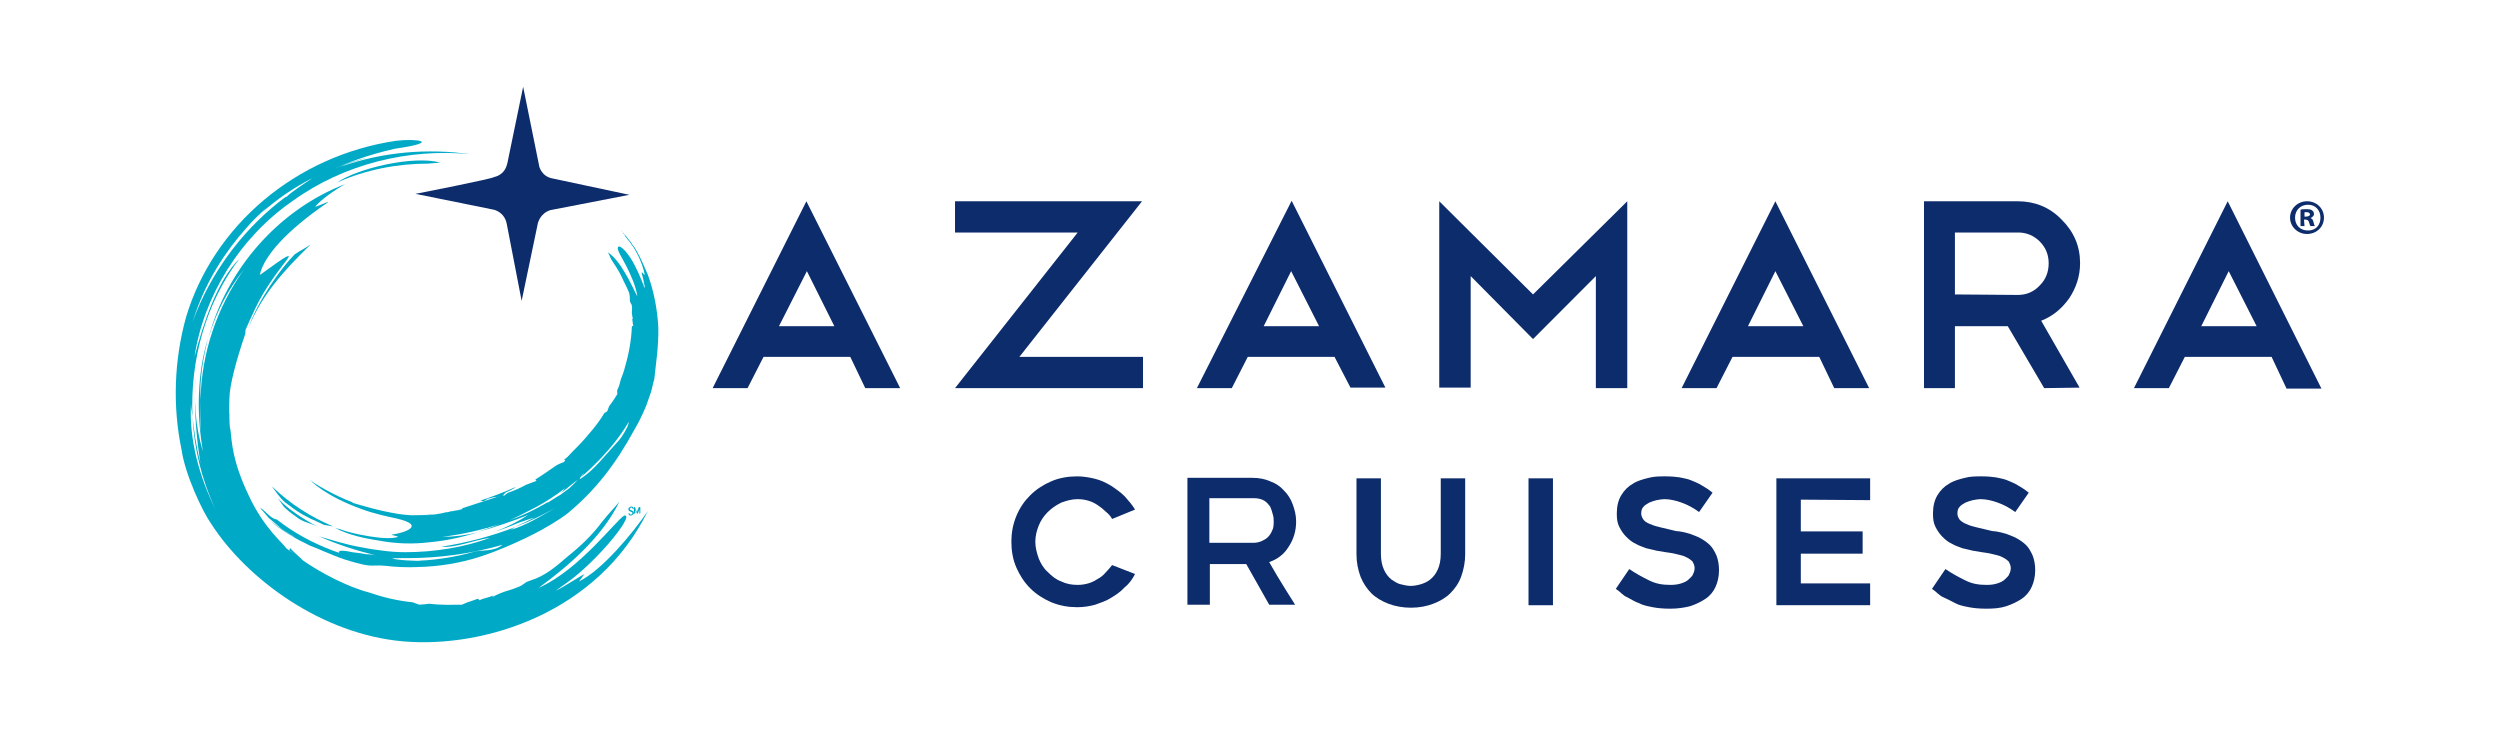
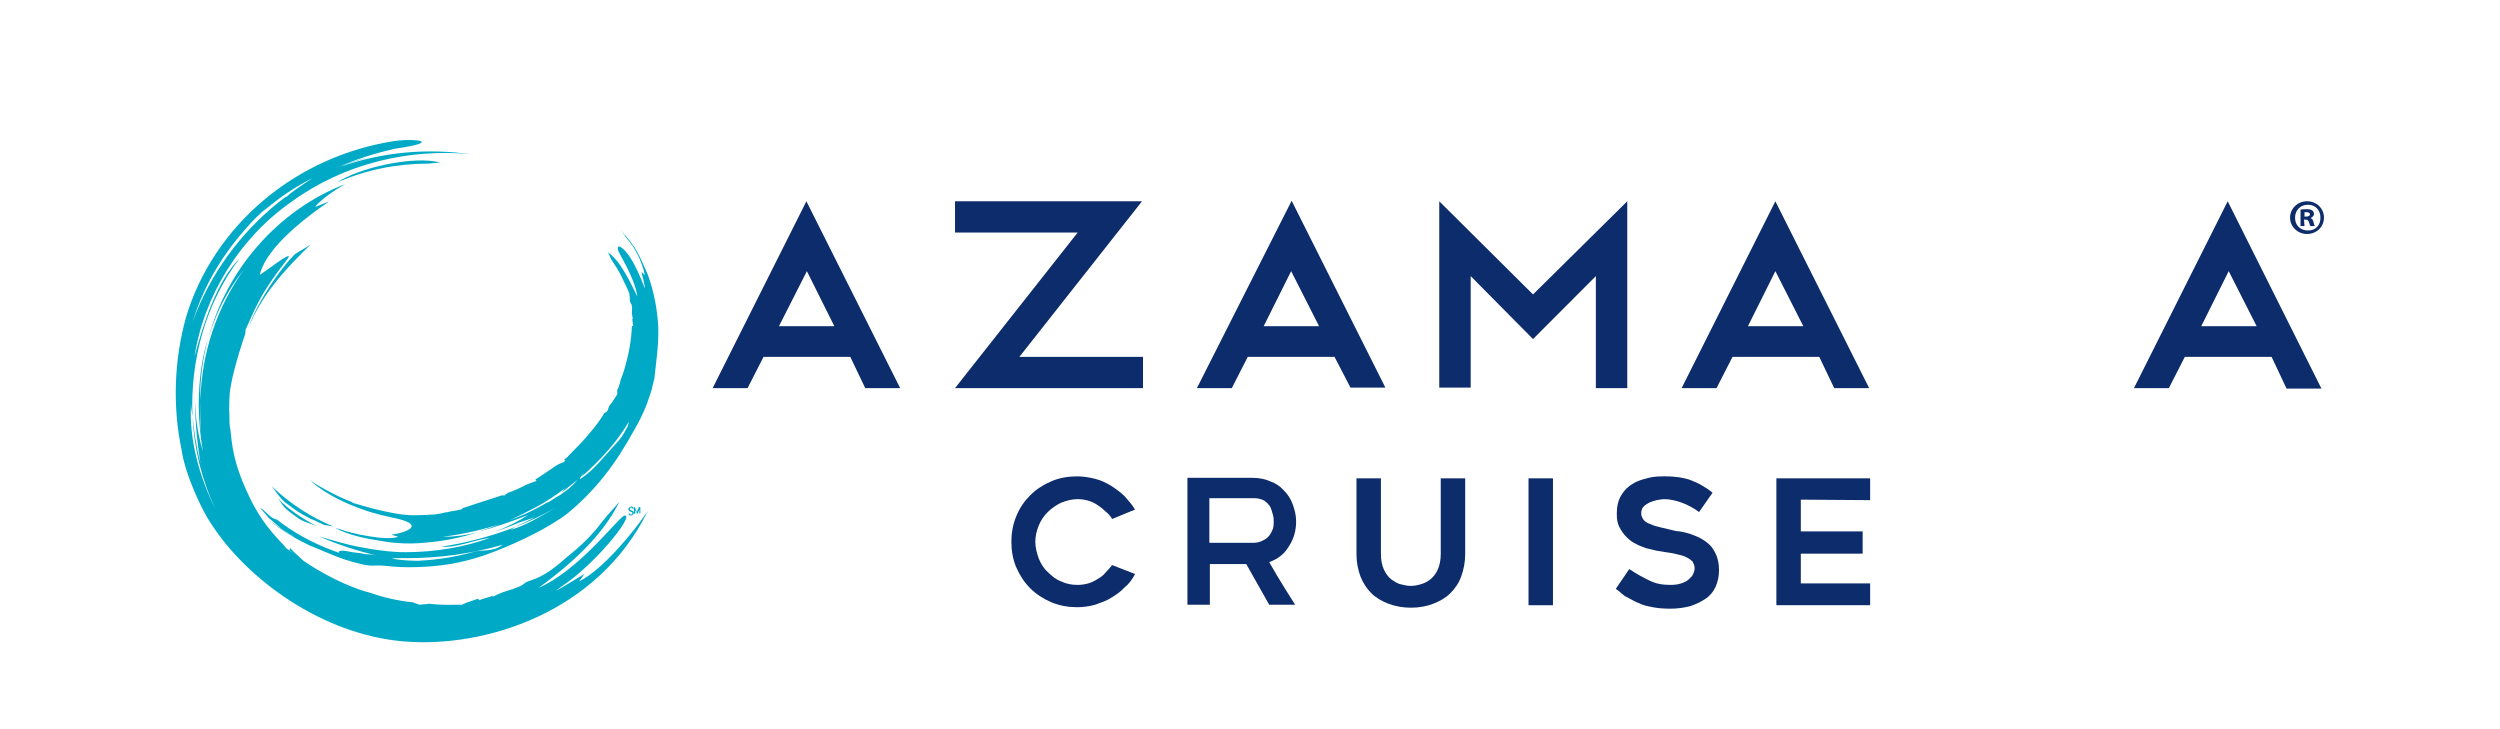
<svg xmlns="http://www.w3.org/2000/svg" width="120" height="35" viewBox="0 0 120 35" fill="none">
  <path d="M54.482 27.552C54.363 27.79 54.195 28.028 53.98 28.194C53.788 28.408 53.573 28.551 53.333 28.694C53.118 28.837 52.831 28.932 52.567 29.027C52.304 29.098 52.017 29.146 51.706 29.146C51.275 29.146 50.868 29.074 50.461 28.908C50.078 28.741 49.743 28.527 49.455 28.242C49.168 27.956 48.953 27.623 48.785 27.242C48.618 26.862 48.546 26.434 48.546 26.005C48.546 25.577 48.618 25.173 48.785 24.768C48.953 24.364 49.168 24.055 49.455 23.769C49.743 23.483 50.078 23.269 50.461 23.103C50.844 22.936 51.275 22.865 51.706 22.865C51.993 22.865 52.28 22.913 52.567 22.984C52.855 23.055 53.094 23.174 53.333 23.317C53.549 23.46 53.788 23.626 53.98 23.817C54.171 24.031 54.339 24.221 54.482 24.459L53.381 24.911C53.309 24.768 53.19 24.649 53.07 24.554C52.95 24.435 52.831 24.34 52.687 24.245C52.543 24.15 52.4 24.078 52.232 24.031C52.065 23.983 51.897 23.959 51.73 23.959C51.442 23.959 51.203 24.031 50.94 24.126C50.7 24.245 50.485 24.388 50.293 24.578C50.102 24.768 49.958 24.982 49.862 25.22C49.767 25.458 49.695 25.72 49.695 26.005C49.695 26.267 49.767 26.553 49.862 26.814C49.958 27.052 50.102 27.29 50.293 27.457C50.485 27.647 50.676 27.814 50.94 27.909C51.179 28.028 51.442 28.075 51.73 28.075C51.897 28.075 52.065 28.051 52.232 28.004C52.4 27.956 52.543 27.885 52.687 27.79C52.831 27.718 52.974 27.599 53.07 27.48C53.19 27.361 53.285 27.242 53.381 27.124L54.482 27.552Z" fill="#0D2C6C" />
  <path d="M67.72 29.17C67.337 29.17 66.954 29.098 66.643 28.979C66.332 28.86 66.044 28.694 65.829 28.48C65.613 28.265 65.422 27.98 65.302 27.671C65.183 27.338 65.111 27.005 65.111 26.6V22.96H66.284V26.576C66.284 26.886 66.332 27.124 66.427 27.338C66.523 27.552 66.643 27.695 66.786 27.814C66.93 27.909 67.097 28.028 67.265 28.051C67.433 28.099 67.6 28.123 67.72 28.123C67.84 28.123 68.007 28.099 68.175 28.051C68.342 28.004 68.51 27.933 68.653 27.814C68.797 27.695 68.917 27.552 69.013 27.338C69.108 27.124 69.156 26.886 69.156 26.576V22.96H70.329V26.6C70.329 26.981 70.257 27.338 70.138 27.671C70.018 28.004 69.826 28.265 69.611 28.48C69.396 28.694 69.108 28.86 68.797 28.979C68.486 29.098 68.127 29.17 67.72 29.17Z" fill="#0D2C6C" />
  <path d="M74.542 29.051H73.369V22.96H74.542V29.051Z" fill="#0D2C6C" />
  <path d="M77.558 28.265L78.205 27.314C78.516 27.528 78.827 27.695 79.162 27.861C79.497 28.028 79.808 28.075 80.192 28.075C80.383 28.075 80.551 28.051 80.694 28.004C80.838 27.956 80.957 27.909 81.053 27.814C81.149 27.718 81.245 27.647 81.269 27.552C81.317 27.457 81.341 27.361 81.341 27.266C81.341 27.147 81.293 27.052 81.245 26.957C81.173 26.886 81.053 26.791 80.934 26.743C80.814 26.672 80.67 26.648 80.479 26.6C80.311 26.553 80.12 26.529 79.952 26.505C79.832 26.481 79.689 26.457 79.521 26.434C79.354 26.386 79.186 26.362 79.019 26.315C78.851 26.243 78.659 26.196 78.516 26.101C78.348 26.029 78.205 25.91 78.061 25.767C77.941 25.648 77.822 25.482 77.726 25.292C77.63 25.101 77.606 24.911 77.606 24.649C77.606 24.292 77.678 24.007 77.822 23.769C77.965 23.531 78.157 23.341 78.372 23.222C78.588 23.079 78.851 23.008 79.138 22.936C79.402 22.865 79.665 22.865 79.952 22.865C80.215 22.865 80.455 22.889 80.622 22.913C80.838 22.96 81.005 22.984 81.173 23.055C81.341 23.127 81.532 23.198 81.676 23.293C81.843 23.388 82.035 23.507 82.202 23.65L81.556 24.578C81.269 24.364 80.981 24.221 80.718 24.126C80.455 24.031 80.168 23.959 79.88 23.959C79.785 23.959 79.665 23.983 79.521 24.007C79.402 24.031 79.282 24.078 79.162 24.126C79.043 24.197 78.947 24.245 78.875 24.34C78.803 24.411 78.779 24.53 78.779 24.649C78.779 24.768 78.827 24.863 78.899 24.959C78.971 25.054 79.114 25.125 79.258 25.173C79.402 25.244 79.545 25.268 79.713 25.315L80.215 25.434C80.335 25.458 80.455 25.506 80.622 25.506C80.79 25.53 80.957 25.577 81.125 25.625C81.293 25.696 81.46 25.744 81.628 25.839C81.795 25.934 81.939 26.029 82.083 26.172C82.202 26.291 82.298 26.457 82.394 26.672C82.466 26.862 82.513 27.1 82.513 27.361C82.513 27.695 82.442 27.956 82.346 28.17C82.25 28.384 82.083 28.599 81.867 28.741C81.652 28.884 81.412 29.003 81.125 29.098C80.838 29.17 80.527 29.217 80.168 29.217C79.856 29.217 79.569 29.193 79.33 29.146C79.09 29.098 78.851 29.051 78.683 28.956C78.468 28.884 78.3 28.765 78.109 28.67C77.917 28.599 77.75 28.384 77.558 28.265Z" fill="#0D2C6C" />
  <path d="M86.439 23.983V25.506H89.407V26.576H86.439V28.004H89.767V29.051H85.266V22.96H89.767V24.007L86.439 23.983Z" fill="#0D2C6C" />
-   <path d="M92.735 28.265L93.381 27.314C93.692 27.528 94.004 27.695 94.339 27.861C94.674 28.028 94.985 28.075 95.368 28.075C95.559 28.075 95.727 28.051 95.871 28.004C96.014 27.956 96.134 27.909 96.23 27.814C96.326 27.718 96.421 27.647 96.445 27.552C96.493 27.457 96.517 27.361 96.517 27.266C96.517 27.147 96.469 27.052 96.421 26.957C96.35 26.886 96.23 26.791 96.11 26.743C95.99 26.672 95.847 26.648 95.655 26.6C95.488 26.553 95.296 26.529 95.129 26.505C95.009 26.481 94.865 26.457 94.698 26.434C94.53 26.386 94.363 26.362 94.195 26.315C94.028 26.243 93.836 26.196 93.692 26.101C93.525 26.029 93.381 25.91 93.238 25.767C93.118 25.648 92.998 25.482 92.903 25.292C92.807 25.101 92.783 24.911 92.783 24.649C92.783 24.292 92.855 24.007 92.998 23.769C93.142 23.531 93.333 23.341 93.549 23.222C93.764 23.079 94.028 23.008 94.315 22.936C94.578 22.865 94.841 22.865 95.129 22.865C95.416 22.865 95.631 22.889 95.799 22.913C96.014 22.96 96.182 22.984 96.35 23.055C96.517 23.127 96.709 23.198 96.852 23.293C97.02 23.388 97.211 23.507 97.379 23.65L96.733 24.578C96.445 24.364 96.158 24.221 95.895 24.126C95.631 24.031 95.344 23.959 95.057 23.959C94.961 23.959 94.841 23.983 94.698 24.007C94.578 24.031 94.458 24.078 94.339 24.126C94.219 24.197 94.123 24.245 94.052 24.34C93.98 24.411 93.956 24.53 93.956 24.649C93.956 24.768 94.004 24.863 94.075 24.959C94.147 25.03 94.291 25.125 94.434 25.173C94.578 25.244 94.722 25.268 94.889 25.315L95.392 25.434C95.512 25.458 95.631 25.506 95.799 25.506C95.966 25.53 96.134 25.577 96.302 25.625C96.469 25.696 96.637 25.744 96.804 25.839C96.972 25.934 97.115 26.029 97.259 26.172C97.379 26.291 97.475 26.457 97.57 26.672C97.642 26.862 97.69 27.1 97.69 27.361C97.69 27.695 97.618 27.956 97.522 28.17C97.427 28.384 97.259 28.599 97.044 28.741C96.828 28.884 96.589 29.003 96.302 29.098C96.014 29.193 95.703 29.217 95.344 29.217C95.033 29.217 94.746 29.193 94.506 29.146C94.267 29.098 94.028 29.051 93.86 28.956C93.692 28.86 93.477 28.765 93.285 28.67C93.094 28.599 92.926 28.384 92.735 28.265Z" fill="#0D2C6C" />
  <path d="M58.073 29.027H56.996V22.936H60.108C60.419 22.936 60.706 22.984 60.969 23.103C61.233 23.198 61.448 23.341 61.616 23.531C61.807 23.721 61.951 23.936 62.047 24.197C62.142 24.459 62.214 24.721 62.214 25.03C62.214 25.482 62.095 25.886 61.855 26.243C61.64 26.6 61.328 26.838 60.922 26.981C61.328 27.718 62.166 29.027 62.166 29.027H60.922L59.821 27.076H58.073V29.027ZM58.073 26.053H60.203C60.299 26.053 60.419 26.029 60.539 25.982C60.634 25.934 60.754 25.886 60.85 25.791C60.922 25.72 61.017 25.601 61.065 25.458C61.137 25.339 61.137 25.173 61.137 25.006C61.137 24.935 61.137 24.816 61.089 24.673C61.065 24.554 61.017 24.435 60.969 24.316C60.898 24.221 60.802 24.102 60.682 24.031C60.562 23.959 60.395 23.912 60.179 23.912H58.049V26.053C58.073 26.053 58.073 26.053 58.073 26.053Z" fill="#0D2C6C" />
  <path d="M40.814 17.131H36.649L35.883 18.63H34.207L38.707 9.661L43.208 18.63H41.532L40.814 17.131ZM37.391 15.656H40.048L38.731 13.015L37.391 15.656Z" fill="#0D2C6C" />
  <path d="M51.73 11.16H45.841V9.661H54.818L48.929 17.131H54.865V18.63H45.841L51.73 11.16Z" fill="#0D2C6C" />
  <path d="M64.058 17.131H59.892L59.126 18.63H57.451L61.999 9.637L66.499 18.606H64.823L64.058 17.131ZM60.658 15.656H63.315L61.975 13.015L60.658 15.656Z" fill="#0D2C6C" />
  <path d="M70.593 13.253V18.606H69.084V9.661L73.585 14.133L78.109 9.661V18.63H76.601V13.253L73.585 16.275L70.593 13.253Z" fill="#0D2C6C" />
  <path d="M87.325 17.131H83.16L82.394 18.63H80.718L85.218 9.661L89.719 18.63H88.043L87.325 17.131ZM83.902 15.656H86.559L85.218 13.015L83.902 15.656Z" fill="#0D2C6C" />
-   <path d="M98.121 18.63L96.373 15.656H93.836V18.63H92.352V9.661H96.852C97.666 9.661 98.384 9.946 98.959 10.541C99.557 11.136 99.844 11.826 99.844 12.635C99.844 13.253 99.653 13.824 99.318 14.324C98.959 14.823 98.528 15.18 97.977 15.395L99.82 18.606L98.121 18.63ZM96.876 11.16H93.836V14.133L96.852 14.157C97.259 14.157 97.618 14.015 97.905 13.705C98.193 13.42 98.336 13.063 98.336 12.635C98.336 12.23 98.193 11.873 97.905 11.588C97.618 11.302 97.259 11.16 96.876 11.16Z" fill="#0D2C6C" />
  <path d="M109.037 17.131H104.871L104.105 18.63H102.43L106.93 9.661L111.43 18.654H109.755L109.037 17.131ZM105.661 15.656H108.318L106.978 13.015L105.661 15.656Z" fill="#0D2C6C" />
  <path d="M111.55 10.446C111.55 10.898 111.191 11.231 110.736 11.231C110.281 11.231 109.922 10.874 109.922 10.446C109.922 10.018 110.281 9.661 110.736 9.661C111.215 9.661 111.55 10.018 111.55 10.446ZM110.162 10.446C110.162 10.803 110.401 11.064 110.784 11.064C111.167 11.064 111.382 10.803 111.382 10.446C111.382 10.089 111.143 9.827 110.784 9.827C110.425 9.827 110.162 10.089 110.162 10.446ZM110.616 10.85H110.425V10.065C110.497 10.041 110.592 10.041 110.736 10.041C110.88 10.041 110.952 10.065 110.999 10.113C111.047 10.16 111.071 10.208 111.071 10.279C111.071 10.351 110.999 10.422 110.904 10.47C110.975 10.493 111.023 10.541 111.047 10.66C111.071 10.779 111.095 10.826 111.119 10.85H110.904C110.88 10.826 110.856 10.755 110.832 10.66C110.808 10.589 110.76 10.541 110.664 10.541H110.592L110.616 10.85ZM110.616 10.398H110.688C110.784 10.398 110.88 10.351 110.88 10.303C110.88 10.232 110.832 10.184 110.712 10.184H110.616V10.398Z" fill="#0D2C6C" />
-   <path d="M19.94 9.304L23.698 10.065C23.698 10.065 24.201 10.16 24.321 10.731L25.039 14.443L25.829 10.66V10.684C25.829 10.684 25.925 10.255 26.403 10.089L30.209 9.351L26.523 8.566C25.996 8.471 25.877 7.995 25.877 7.948L25.111 4.165L24.345 7.876V7.853C24.225 8.424 23.722 8.495 23.722 8.495C23.722 8.566 19.964 9.304 19.94 9.304Z" fill="#0D2C6C" />
  <path d="M11.921 15.751C12.567 14.157 13.597 13.015 14.913 11.731C14.65 11.921 14.387 12.04 14.147 12.206C13.501 12.849 12.376 14.419 11.921 15.751Z" fill="#00AAC7" />
  <path d="M20.562 7.853L21.137 7.805C19.868 7.448 17.187 8.067 16.182 8.757C17.594 8.138 19.078 7.853 20.562 7.853Z" fill="#00AAC7" />
  <path d="M11.801 10.945C11.969 10.779 12.113 10.613 12.28 10.446C12.136 10.613 11.969 10.755 11.801 10.945Z" fill="#00AAC7" />
  <path d="M12.591 10.16C12.519 10.232 12.448 10.303 12.376 10.374C12.424 10.303 12.495 10.256 12.591 10.16Z" fill="#00AAC7" />
  <path d="M27.792 27.909L28.055 27.552C27.816 27.671 27.074 28.17 26.667 28.361C26.834 28.242 27.026 28.099 27.217 28.004C27.074 28.075 26.954 28.147 26.834 28.218C28.342 27.338 30.545 24.673 29.97 24.744C29.611 24.911 27.84 27.338 25.853 28.218C27.289 27.171 28.917 25.767 29.731 24.078C29.443 24.435 29.276 24.578 28.893 25.054C28.438 25.672 27.864 26.22 27.265 26.695C26.691 27.195 26.164 27.647 25.47 27.861L25.278 27.932C25.159 28.004 25.063 28.099 24.943 28.147C24.393 28.384 24.249 28.337 23.651 28.646C23.627 28.622 23.651 28.599 23.698 28.575C23.507 28.67 23.196 28.718 23.004 28.813C22.98 28.765 22.956 28.741 22.932 28.741L22.597 28.86C22.406 28.908 22.238 29.003 22.166 29.027C21.664 29.027 21.185 29.051 20.587 28.979C20.515 29.003 20.299 29.003 20.132 29.027L19.797 28.908C19.078 28.837 18.384 28.67 17.69 28.432C16.685 28.17 15.368 27.48 14.554 26.909C14.339 26.695 14.123 26.529 13.908 26.291C13.932 26.362 13.908 26.362 13.884 26.41C13.98 26.481 14.099 26.576 14.219 26.648C14.027 26.529 13.86 26.41 13.74 26.315C13.597 26.077 12.663 25.363 11.921 23.745C11.155 22.127 11.131 21.247 11.059 20.605C11.011 20.533 11.011 20.034 11.011 19.891C10.987 19.653 11.011 19.391 11.011 19.154C11.011 18.487 11.37 17.203 11.777 16.013C11.777 15.918 11.777 15.823 11.801 15.799C11.945 15.466 12.089 15.156 12.232 14.847C12.735 13.777 13.429 12.92 13.788 12.444C14.243 11.826 12.4 13.301 12.472 13.182C12.687 12.254 13.788 11.065 15.607 9.804C16.11 9.494 15.177 9.946 15.129 9.922C15.368 9.613 16.062 9.114 16.589 8.828C13.357 10.065 10.868 12.944 10.006 16.227C10.365 14.99 10.963 13.872 11.706 12.944C10.413 14.752 9.671 16.941 9.623 19.201C9.623 21.604 9.575 20.866 9.623 19.201C9.575 18.202 9.743 17.226 9.982 16.227C9.455 17.988 9.431 19.891 9.743 21.675C9.384 20.51 9.264 19.13 9.431 17.797C9.336 18.654 9.336 19.558 9.408 20.438C9.455 21.104 9.551 21.794 9.623 22.246C9.408 21.39 9.312 20.676 9.24 19.986C9.312 21.509 9.671 23.008 10.341 24.435C9.575 22.913 9.072 21.104 9.168 19.391C9.168 19.605 9.216 19.772 9.24 19.986C9.12 17.274 9.886 14.538 11.49 12.421C10.437 13.444 9.743 15.561 9.336 17.131C9.767 14.229 11.514 11.398 14.027 9.661C16.517 7.853 19.653 7.115 22.573 7.401C20.515 7.115 18.408 7.282 16.373 7.995C16.733 7.829 17.187 7.71 17.618 7.567C16.78 7.781 15.966 8.091 15.2 8.519C16.397 7.876 17.666 7.424 18.959 7.139C21.257 6.806 19.964 6.639 19.007 6.758C14.195 7.472 10.245 10.826 8.929 15.228C8.354 17.298 8.282 19.51 8.713 21.58C8.881 22.77 9.719 24.554 10.126 25.125C11.849 27.814 15.464 30.454 19.366 30.787C23.267 31.12 28.701 29.407 31.095 24.53C30.401 25.553 28.917 27.361 27.792 27.909ZM9.408 14.966C9.934 13.467 10.796 12.088 11.825 10.945C12.328 10.351 12.926 9.851 13.501 9.399C13.166 9.637 12.879 9.899 12.567 10.208C13.286 9.566 14.075 9.018 15.009 8.543C14.65 8.78 13.884 9.28 13.74 9.47C13.836 9.399 13.932 9.351 14.027 9.256C13.932 9.328 13.812 9.399 13.716 9.47V9.447C11.825 10.85 10.317 12.801 9.431 14.966C9.048 15.942 9.12 15.847 9.408 14.966Z" fill="#00AAC7" />
  <path d="M16.565 26.862C15.919 26.648 15.057 26.243 14.889 26.196C14.195 25.863 13.525 25.482 12.95 24.982C13.429 25.339 13.908 25.696 14.434 25.934C14.219 25.863 14.075 25.72 13.884 25.625C13.716 25.506 13.525 25.411 13.381 25.268C13.214 25.125 13.07 25.006 12.902 24.863C12.759 24.697 12.615 24.53 12.472 24.364C12.591 24.435 12.759 24.578 12.902 24.721C13.046 24.863 13.214 24.935 13.286 24.935C14.099 25.577 15.033 26.077 15.99 26.434C16.948 26.791 17.929 27.005 18.911 27.076C18.719 27.124 18.432 27.147 17.953 27.147C17.618 27.171 17.187 27.052 16.565 26.862Z" fill="#00AAC7" />
  <path d="M23.698 25.197C23.842 25.125 24.01 25.054 24.153 25.006C24.01 25.078 23.842 25.125 23.698 25.197Z" fill="#00AAC7" />
  <path d="M15.224 25.268C14.865 25.101 14.698 25.101 14.363 24.911C14.195 24.792 13.86 24.554 13.716 24.411C13.573 24.292 13.453 24.055 13.333 23.912C13.812 24.435 14.506 24.887 15.224 25.268Z" fill="#00AAC7" />
  <path d="M27.385 21.913C27.361 21.89 27.361 21.89 27.385 21.866C27.409 21.842 27.409 21.818 27.409 21.818C27.624 21.652 27.792 21.485 27.983 21.342C27.935 21.39 27.911 21.461 27.887 21.509C27.672 21.675 27.576 21.652 27.385 21.913Z" fill="#00AAC7" />
  <path d="M23.507 25.268C23.435 25.315 23.387 25.339 23.339 25.339H23.315C23.387 25.292 23.435 25.268 23.507 25.268Z" fill="#00AAC7" />
  <path d="M27.145 22.104C27.122 22.08 27.098 22.056 27.074 22.056C27.193 21.985 27.289 21.89 27.433 21.818C27.433 21.842 27.409 21.866 27.409 21.866C27.337 21.937 27.193 22.008 27.145 22.104Z" fill="#00AAC7" />
-   <path d="M24.297 23.626C24.225 23.674 24.177 23.745 24.129 23.793C24.01 23.817 23.914 23.864 23.77 23.864C23.627 23.864 23.531 23.936 23.411 23.936C23.363 23.983 23.291 24.007 23.22 24.055C23.148 24.055 23.1 24.031 23.052 24.031C23.627 23.84 24.201 23.626 24.776 23.365C24.632 23.483 24.464 23.555 24.297 23.626Z" fill="#00AAC7" />
  <path d="M28.055 21.271C28.294 21.057 28.534 20.819 28.749 20.581C28.534 20.866 28.366 21.128 28.055 21.271Z" fill="#00AAC7" />
  <path d="M20.203 24.84C20.084 24.792 19.94 24.768 19.773 24.744C20.587 24.744 21.4 24.625 22.19 24.435C21.544 24.649 20.587 24.649 20.203 24.84Z" fill="#00AAC7" />
  <path d="M27.385 21.866C27.385 21.842 27.409 21.818 27.409 21.818C27.385 21.818 27.385 21.842 27.385 21.866Z" fill="#00AAC7" />
  <path d="M18.384 25.863C18.36 25.863 18.312 25.863 18.312 25.839C18.528 25.863 18.767 25.863 18.959 25.863C18.791 25.886 18.6 25.886 18.384 25.863Z" fill="#00AAC7" />
  <path d="M15.99 25.268L15.559 25.197L15.2 25.03C15.081 24.959 14.961 24.935 14.841 24.863L14.482 24.673C14.195 24.506 13.932 24.292 13.668 24.102C13.429 23.888 13.238 23.602 13.046 23.341C13.908 24.174 14.913 24.816 15.99 25.268Z" fill="#00AAC7" />
  <path d="M20.251 25.839L20.108 25.863C20.227 25.839 20.323 25.815 20.467 25.791C20.419 25.791 20.323 25.815 20.251 25.839Z" fill="#00AAC7" />
  <path d="M31.598 15.704C31.55 14.823 31.382 13.967 31.095 13.182C30.928 12.801 30.76 12.397 30.569 12.064C30.521 11.992 30.473 11.873 30.401 11.802C30.329 11.731 30.305 11.635 30.233 11.564C30.162 11.493 30.114 11.398 30.042 11.326C29.994 11.279 29.97 11.255 29.946 11.207C29.898 11.16 29.874 11.136 29.802 11.065C29.826 11.088 29.85 11.136 29.874 11.136L29.922 11.207C29.97 11.255 29.994 11.279 29.994 11.326C30.066 11.398 30.114 11.493 30.186 11.564C30.257 11.635 30.305 11.754 30.377 11.826C30.449 11.921 30.497 12.016 30.545 12.111C30.76 12.492 30.904 12.92 30.951 13.206L30.808 13.063C30.784 13.134 30.856 13.277 30.88 13.42C30.904 13.562 30.951 13.729 30.951 13.824C30.88 13.753 30.88 13.634 30.856 13.515C30.88 13.586 30.88 13.658 30.904 13.729C30.76 13.348 30.521 12.777 30.257 12.373C29.994 11.969 29.707 11.731 29.659 11.873C29.611 12.016 29.85 12.349 30.066 12.777C30.281 13.206 30.521 13.729 30.593 14.229C30.401 13.872 30.233 13.467 29.994 13.087C29.779 12.706 29.491 12.325 29.18 12.111C29.276 12.278 29.3 12.421 29.443 12.611C29.635 12.896 29.802 13.182 29.946 13.515C30.018 13.658 30.09 13.8 30.162 13.967C30.233 14.11 30.233 14.276 30.233 14.443L30.257 14.514C30.281 14.586 30.329 14.609 30.329 14.681C30.353 14.823 30.329 14.895 30.329 14.99C30.329 15.085 30.353 15.156 30.377 15.323C30.353 15.323 30.353 15.323 30.329 15.299C30.377 15.371 30.353 15.513 30.401 15.632C30.377 15.632 30.329 15.656 30.329 15.68C30.305 16.322 30.186 16.988 29.994 17.631C29.946 17.845 29.874 18.012 29.802 18.202C29.755 18.368 29.731 18.535 29.635 18.701C29.611 18.773 29.635 18.892 29.635 18.916C29.515 19.106 29.396 19.296 29.228 19.51C29.228 19.558 29.18 19.629 29.156 19.724C29.108 19.772 29.084 19.796 29.013 19.82C28.845 20.105 28.654 20.367 28.438 20.628C28.223 20.89 27.959 21.2 27.696 21.461C27.433 21.723 27.193 21.961 27.074 22.175C26.954 22.223 26.81 22.27 26.667 22.365C26.355 22.579 26.02 22.817 25.709 23.008C25.685 23.055 25.733 23.055 25.757 23.079C25.59 23.15 25.422 23.198 25.254 23.269C24.991 23.412 24.68 23.555 24.393 23.65C24.321 23.698 24.273 23.721 24.201 23.793C24.153 23.769 24.105 23.769 24.034 23.793C23.914 23.84 23.818 23.864 23.674 23.912C23.363 24.007 22.813 24.197 22.214 24.388C22.166 24.435 22.142 24.459 22.119 24.459C21.951 24.506 21.759 24.53 21.616 24.554C21.544 24.578 21.496 24.578 21.448 24.602C21.472 24.602 21.472 24.578 21.472 24.578C20.658 24.792 19.797 24.768 19.15 24.673C18.217 24.53 17.307 24.245 16.972 24.15C16.948 24.15 16.924 24.126 16.9 24.102C16.11 23.817 14.961 23.15 14.841 23.008C14.937 23.103 15.631 23.817 17.355 24.435C18.001 24.673 18.6 24.792 19.03 24.887C20.491 25.22 19.39 25.577 18.887 25.648C18.6 25.672 19.102 25.72 19.102 25.767C18.6 25.982 16.804 25.601 16.349 25.411C16.278 25.387 16.158 25.363 16.086 25.339C16.756 25.696 17.498 25.839 18.241 25.958C19.03 26.101 19.82 26.124 20.61 26.029C21.4 25.958 22.166 25.791 22.932 25.553C22.358 25.696 21.783 25.767 21.233 25.767C22.238 25.648 23.244 25.411 24.225 25.078C24.728 24.863 25.23 24.602 25.733 24.34C26.212 24.078 26.691 23.769 27.122 23.436C27.05 23.507 27.002 23.602 26.906 23.674C27.074 23.555 27.217 23.436 27.361 23.317C27.505 23.198 27.672 23.079 27.816 22.96C27.887 22.889 27.959 22.77 28.031 22.698C28.007 22.746 27.959 22.817 27.911 22.889C28.821 22.08 29.635 21.2 30.209 20.2C30.162 20.272 30.162 20.343 30.162 20.391L30.233 20.224C30.186 20.296 30.162 20.343 30.138 20.414C30.138 20.462 30.114 20.486 30.066 20.581C29.922 20.866 29.755 21.104 29.587 21.271C29.013 21.89 28.534 22.532 27.935 22.936C27.792 23.032 27.816 23.008 27.864 22.913L27.768 22.984C27.576 23.198 27.409 23.388 27.169 23.555C27.05 23.626 26.93 23.745 26.786 23.817C26.667 23.888 26.523 23.983 26.403 24.055L26.26 24.15L26.331 24.078C25.661 24.483 24.943 24.816 24.225 25.054C23.794 25.244 23.363 25.387 22.932 25.529C23.746 25.315 24.56 25.03 25.35 24.721C24.871 25.03 24.321 25.315 23.722 25.529C24.105 25.411 24.488 25.268 24.871 25.101C25.159 25.006 25.47 24.887 25.685 24.84C25.494 24.911 25.326 25.006 25.183 25.078C25.015 25.149 24.871 25.22 24.728 25.292C25.374 25.054 25.996 24.744 26.643 24.388C25.973 24.768 25.254 25.22 24.512 25.434C24.584 25.387 24.68 25.339 24.752 25.292C23.579 25.744 22.406 26.053 21.185 26.243C21.855 26.315 22.789 25.91 23.531 25.815C22.286 26.267 20.874 26.505 19.461 26.505C19.102 26.505 18.743 26.481 18.384 26.434C18.193 26.41 18.025 26.386 17.858 26.362L17.594 26.315L17.331 26.267C16.637 26.148 15.966 25.934 15.32 25.744C16.206 26.148 17.139 26.434 18.097 26.672C17.905 26.624 17.714 26.6 17.498 26.6C17.666 26.648 17.834 26.672 18.001 26.672C18.169 26.695 18.336 26.743 18.504 26.743C18.839 26.791 19.174 26.791 19.533 26.791C21.089 26.791 22.645 26.576 24.129 26.148C23.89 26.338 23.627 26.386 23.411 26.41C23.196 26.434 22.98 26.434 22.765 26.481C21.783 26.767 20.706 26.909 19.725 26.933C20.036 26.909 20.371 26.886 20.682 26.862C20.036 26.933 19.485 26.933 18.815 26.814C18.911 26.791 19.078 26.791 19.222 26.791C19.366 26.791 19.485 26.767 19.557 26.743C19.102 26.743 18.648 26.719 18.193 26.672C17.977 26.648 17.738 26.624 17.546 26.6C17.331 26.553 17.092 26.529 16.9 26.505C15.847 26.267 16.326 26.695 16.78 26.814C17.044 26.886 17.331 26.933 17.594 27.005C17.858 27.052 18.121 27.1 18.408 27.147C18.959 27.219 19.509 27.242 20.036 27.219C21.089 27.195 22.095 27.028 23.052 26.719C24.081 26.386 25.23 25.839 25.637 25.625C26.068 25.411 26.882 24.935 27.265 24.625C28.582 23.531 29.539 22.294 30.449 20.628C30.664 20.272 30.856 19.867 31.023 19.463C31.095 19.249 31.167 19.058 31.239 18.844C31.311 18.63 31.334 18.416 31.406 18.202C31.478 17.488 31.622 16.608 31.598 15.704Z" fill="#00AAC7" />
  <path d="M30.186 24.388C30.186 24.364 30.209 24.364 30.233 24.34C30.257 24.316 30.281 24.316 30.305 24.316C30.329 24.316 30.377 24.316 30.377 24.34C30.377 24.364 30.425 24.388 30.425 24.411L30.377 24.435C30.377 24.411 30.353 24.411 30.353 24.388C30.329 24.388 30.329 24.364 30.305 24.364C30.281 24.364 30.281 24.364 30.257 24.388C30.233 24.411 30.233 24.411 30.233 24.435C30.233 24.459 30.257 24.483 30.281 24.483L30.329 24.507C30.353 24.507 30.377 24.53 30.401 24.554C30.425 24.578 30.425 24.602 30.425 24.625C30.425 24.649 30.425 24.673 30.401 24.673C30.401 24.697 30.377 24.697 30.353 24.721C30.329 24.744 30.305 24.744 30.281 24.744C30.233 24.744 30.209 24.744 30.209 24.721C30.186 24.697 30.162 24.673 30.162 24.649L30.209 24.625C30.209 24.649 30.209 24.649 30.233 24.673C30.257 24.697 30.257 24.697 30.281 24.697C30.305 24.697 30.329 24.697 30.329 24.673C30.353 24.673 30.353 24.649 30.353 24.625C30.353 24.602 30.329 24.578 30.305 24.578L30.257 24.554C30.233 24.554 30.209 24.53 30.186 24.507C30.162 24.483 30.162 24.459 30.162 24.435C30.162 24.388 30.162 24.388 30.186 24.388Z" fill="#00AAC7" />
  <path d="M30.736 24.34V24.649H30.688V24.459L30.616 24.649H30.569L30.497 24.459V24.649H30.425V24.34H30.473L30.569 24.578L30.664 24.34H30.736Z" fill="#00AAC7" />
</svg>